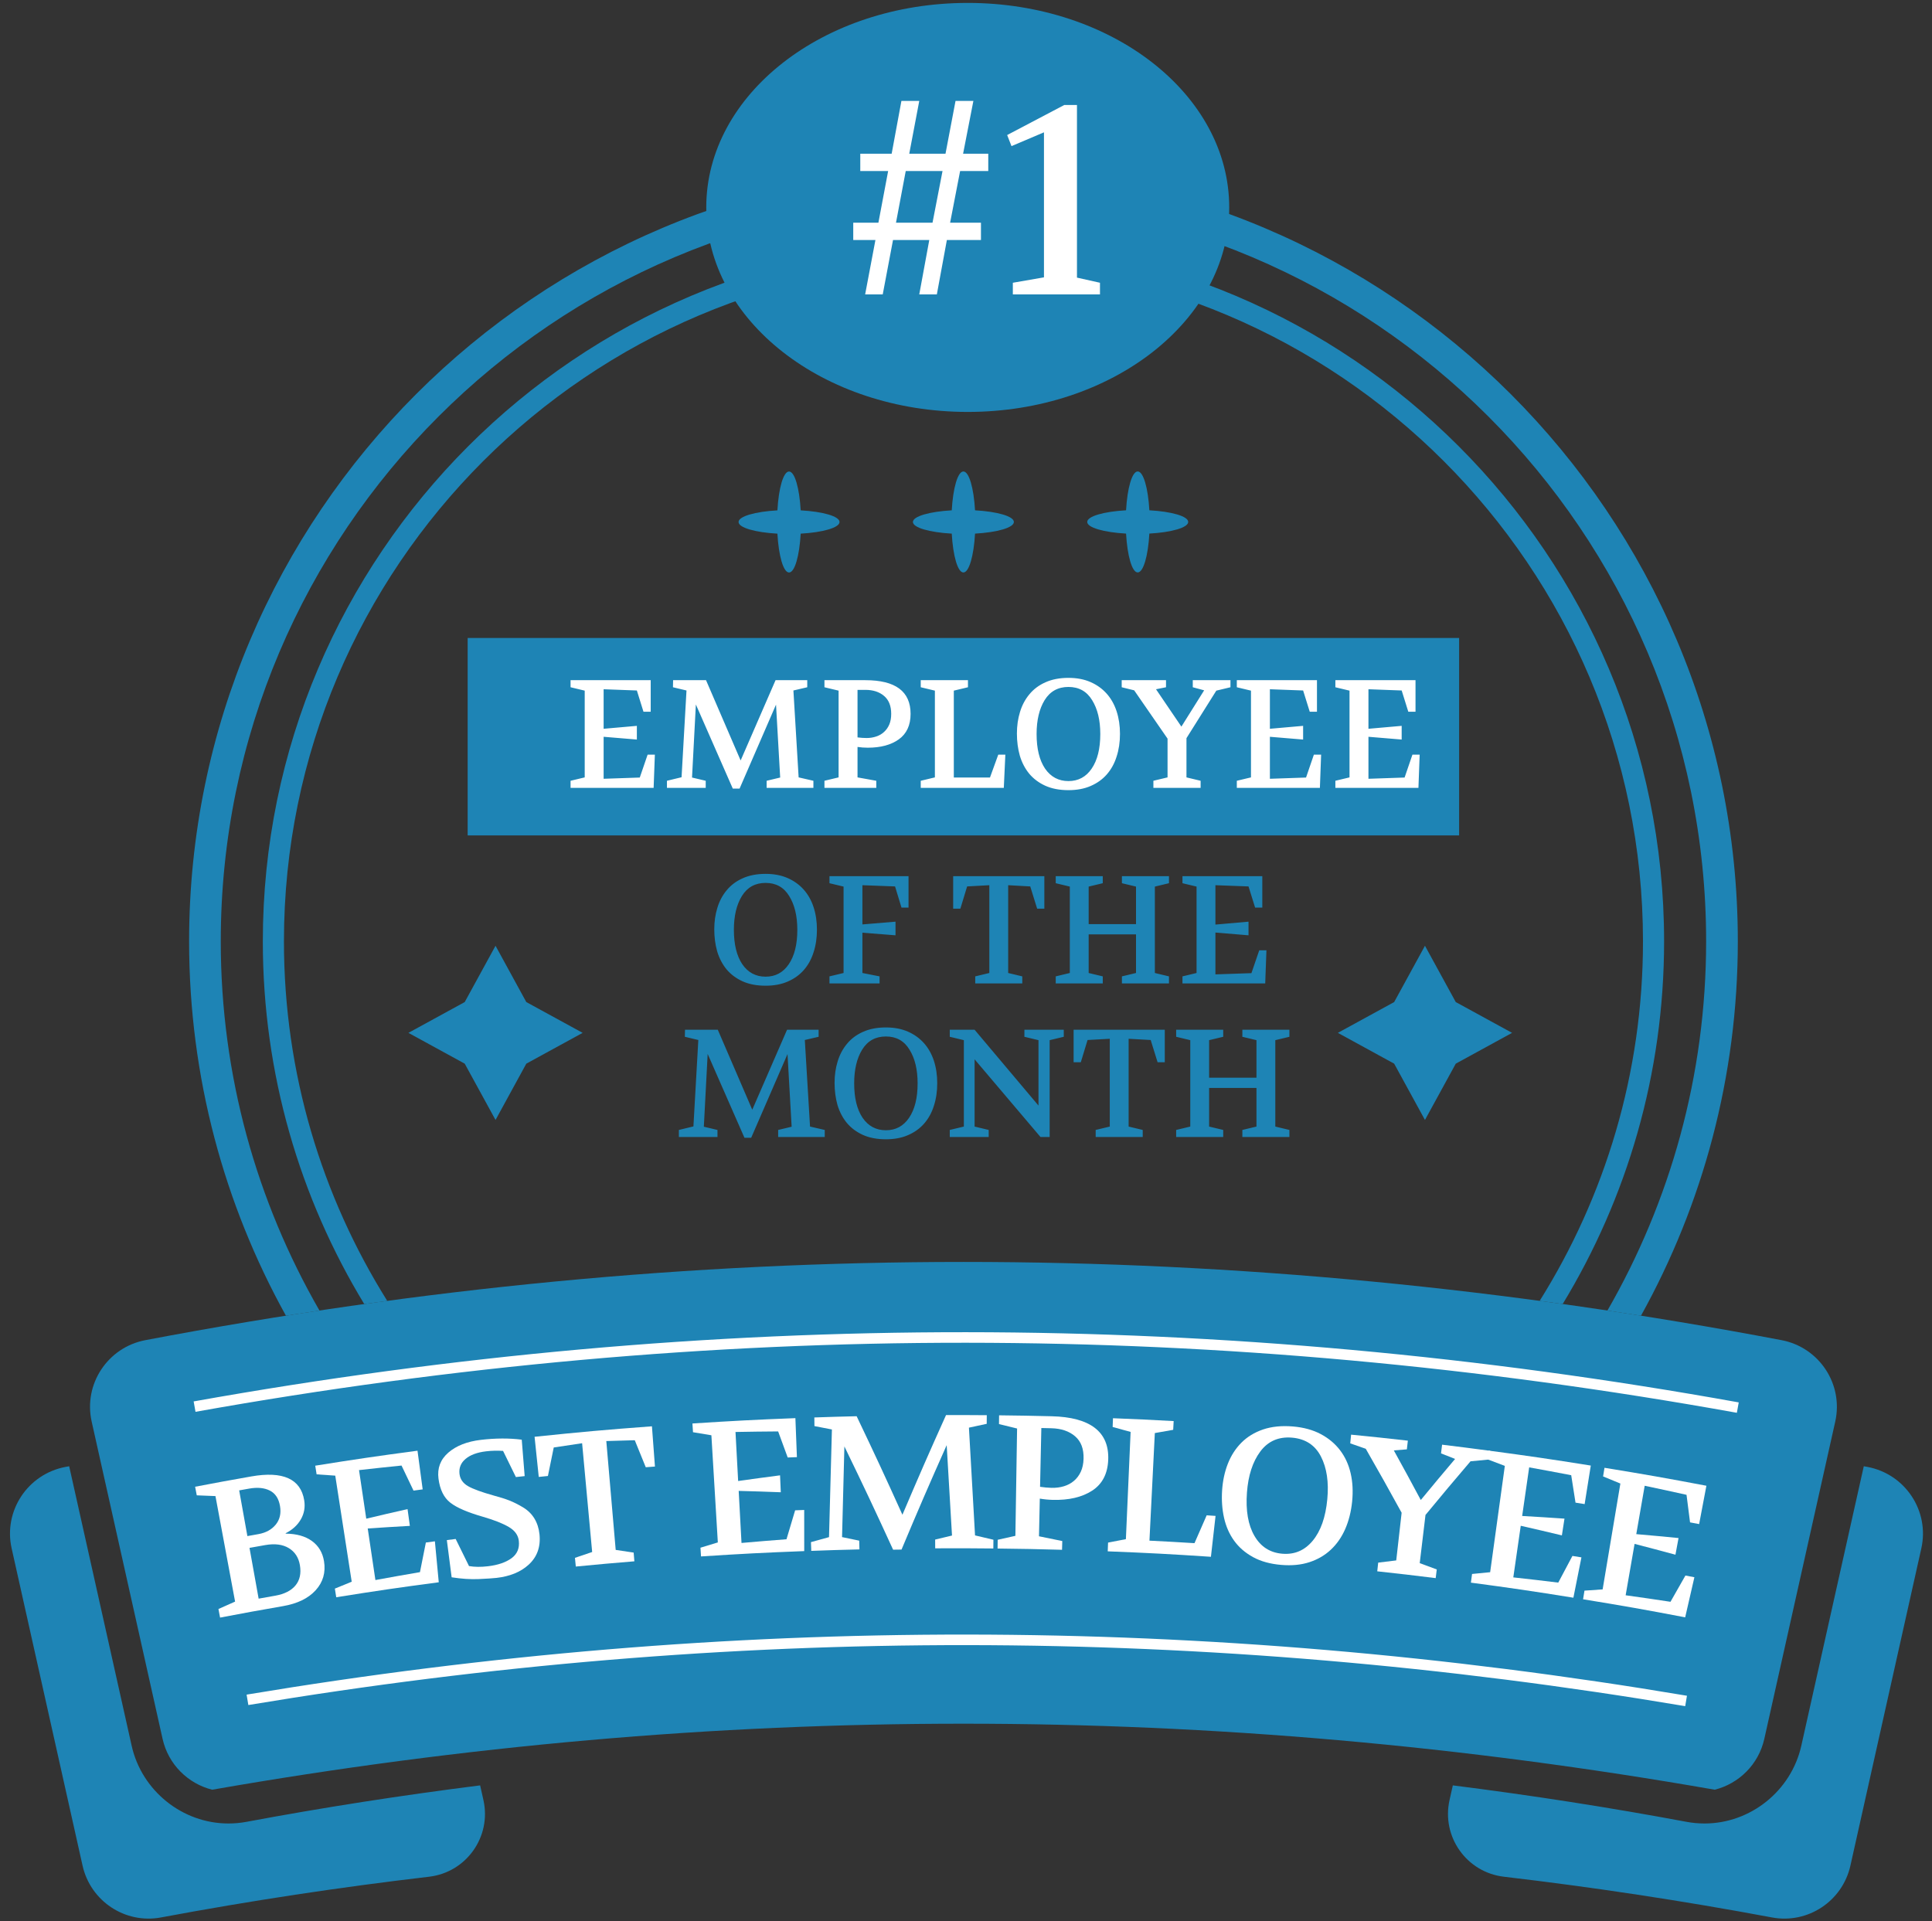
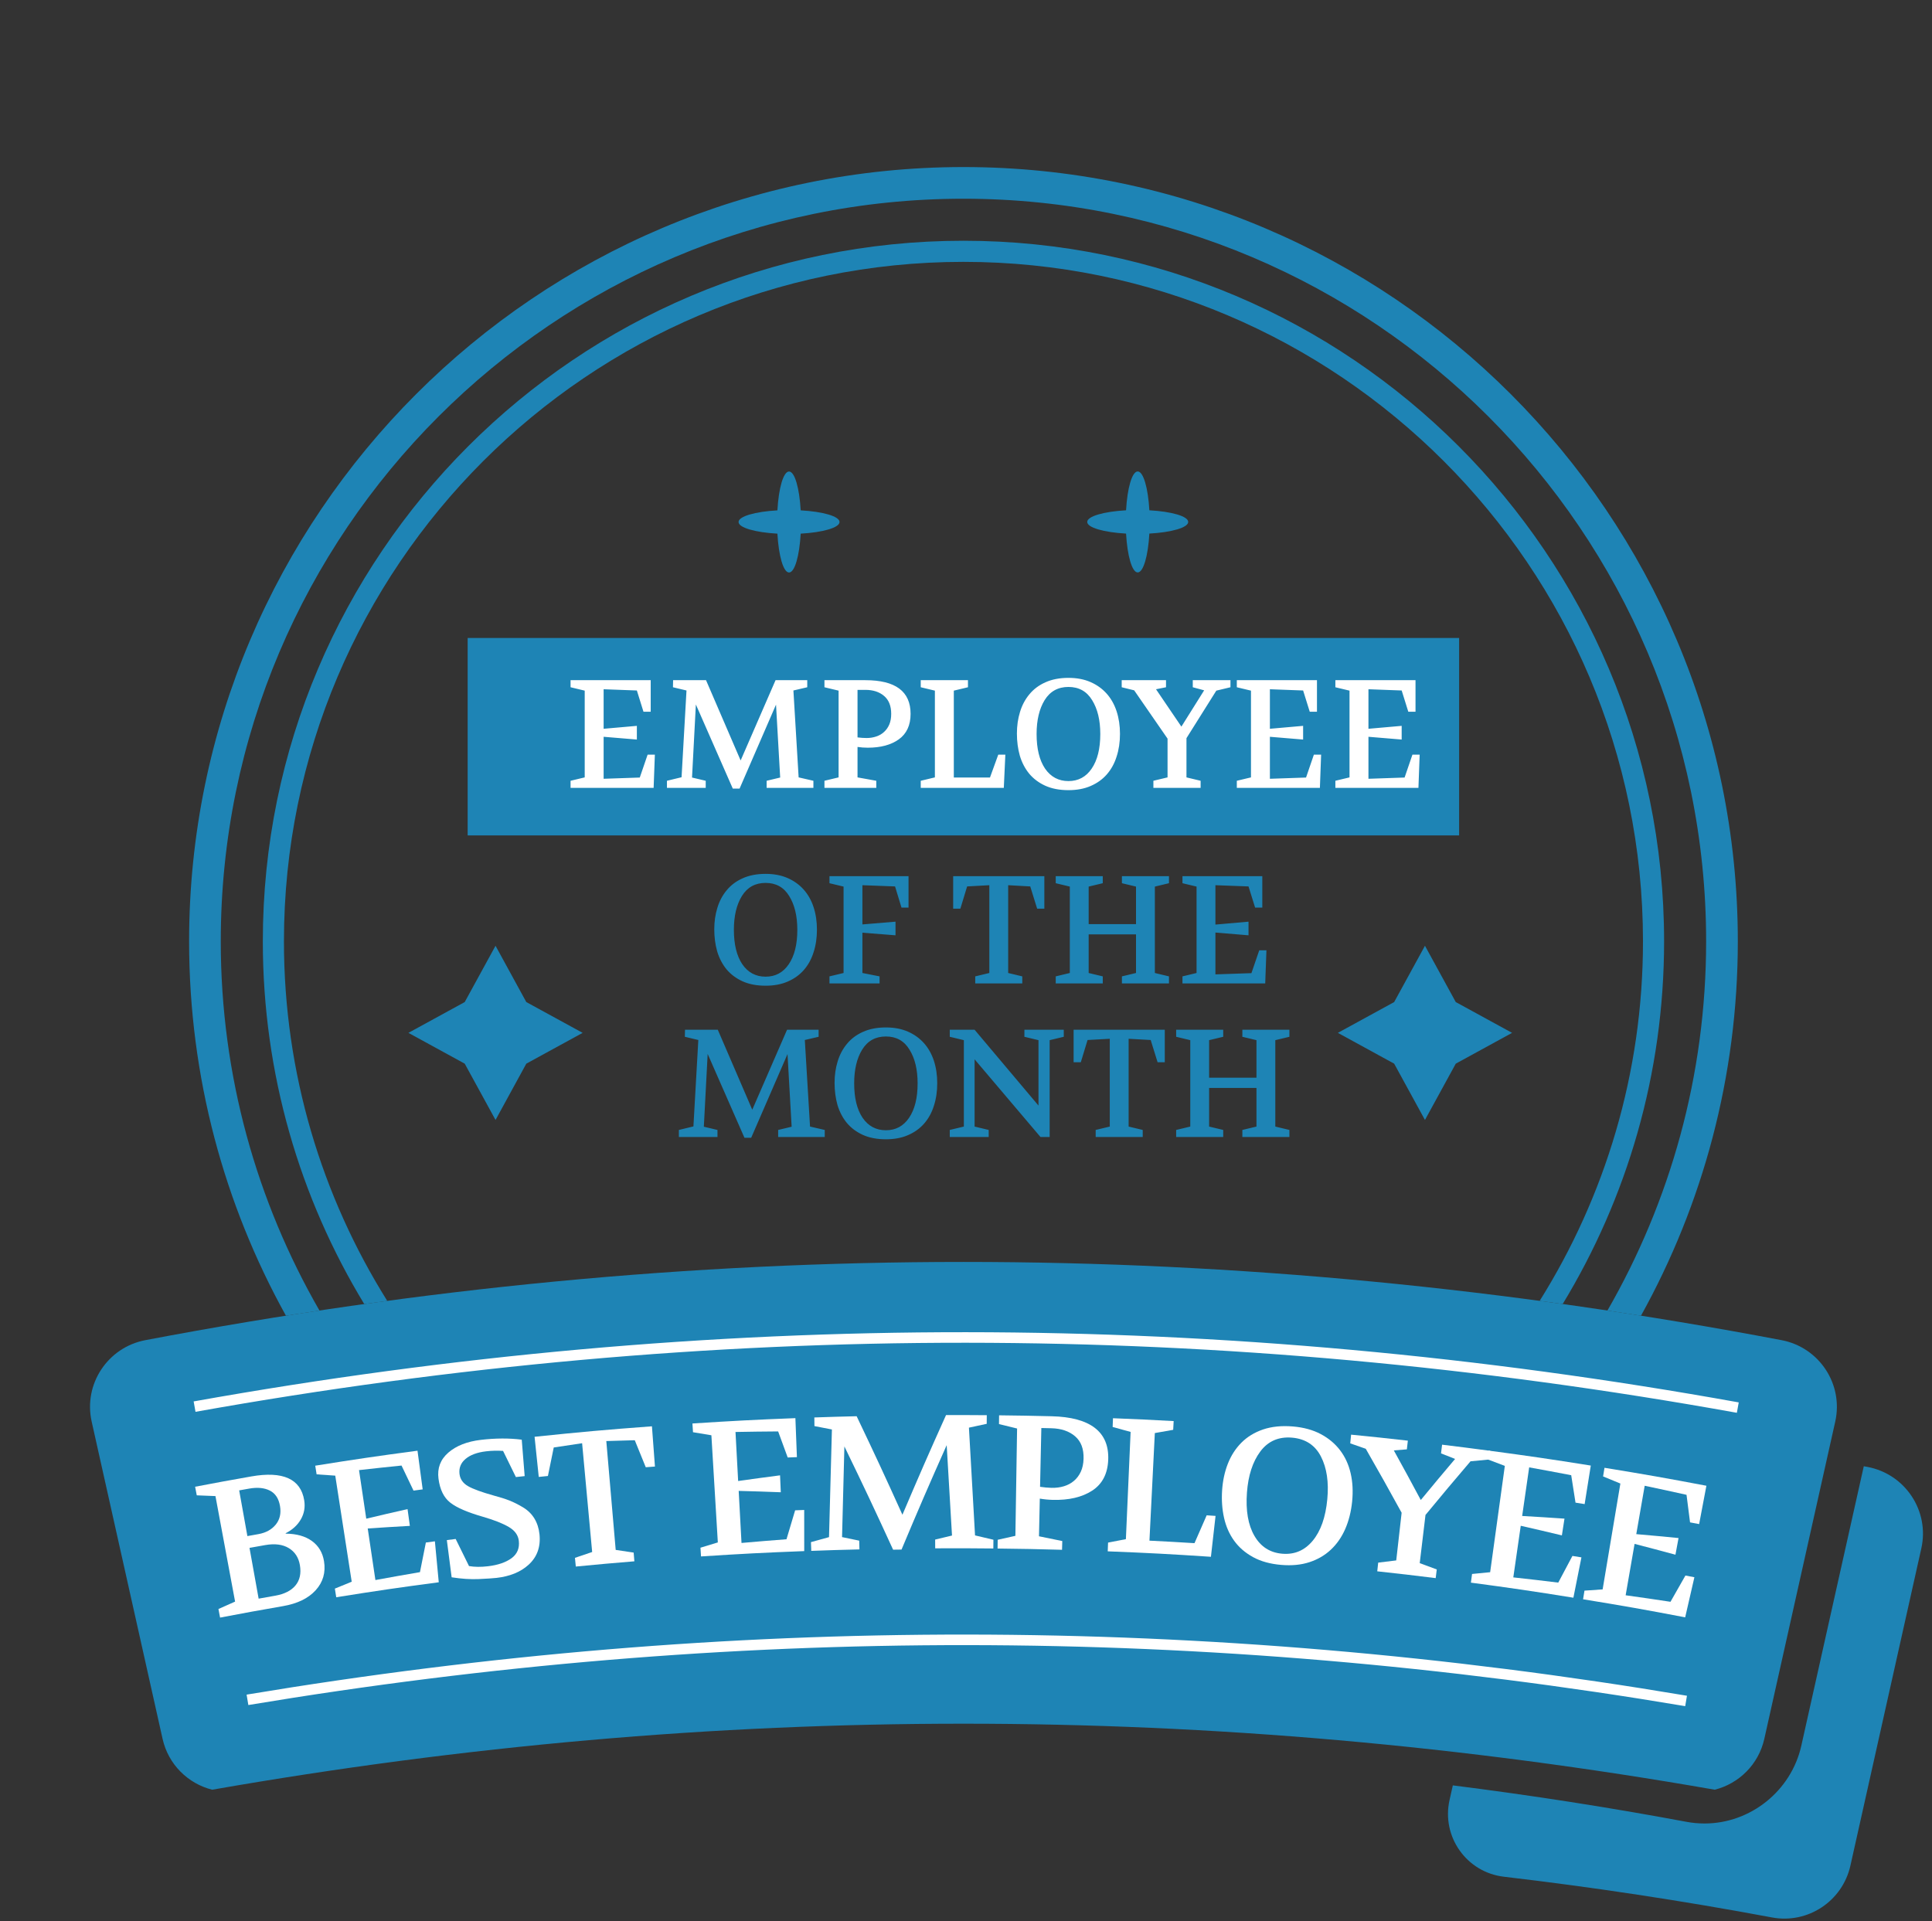
<svg xmlns="http://www.w3.org/2000/svg" width="183" height="182" viewBox="0 0 183 182" fill="none">
  <rect x="0" y="0" width="183" height="182" fill="#333333" stroke="none" />
  <path d="M30.262 124.149C24.326 113.838 20.911 101.9 20.911 89.172C20.911 50.383 52.469 18.825 91.259 18.825C130.048 18.825 161.606 50.383 161.606 89.172C161.606 101.9 158.191 113.838 152.255 124.149C153.314 124.308 154.374 124.47 155.434 124.638C161.27 114.119 164.607 102.03 164.607 89.172C164.607 48.729 131.704 15.825 91.26 15.825C50.816 15.825 17.912 48.728 17.912 89.172C17.912 102.03 21.248 114.119 27.085 124.638C28.144 124.47 29.203 124.308 30.262 124.149Z" fill="#1E84B5" />
  <path d="M91.26 22.806C54.666 22.806 24.895 52.578 24.895 89.171C24.895 101.74 28.407 113.503 34.502 123.532C35.228 123.43 35.956 123.331 36.682 123.233C30.489 113.346 26.895 101.673 26.895 89.171C26.895 53.68 55.769 24.806 91.26 24.806C126.75 24.806 155.624 53.68 155.624 89.171C155.624 101.673 152.029 113.345 145.836 123.232C146.563 123.33 147.29 123.43 148.017 123.531C154.111 113.502 157.624 101.739 157.624 89.17C157.624 52.578 127.853 22.806 91.26 22.806Z" fill="#1E84B5" />
  <path d="M15.399 164.719C15.944 167.156 17.817 168.964 20.096 169.539C67.776 161.2 114.74 161.2 162.421 169.539C164.699 168.965 166.572 167.157 167.117 164.72C169.356 154.702 171.596 144.685 173.835 134.667C174.628 131.121 172.318 127.63 168.749 126.952C116.781 117.073 65.739 117.073 13.77 126.952C10.2 127.63 7.89 131.121 8.683 134.667C10.921 144.683 13.161 154.701 15.399 164.719Z" fill="#1E84B5" />
  <path d="M164.605 133.341C115.618 124.516 67.411 124.485 18.43 133.248" stroke="white" stroke-miterlimit="10" />
  <path d="M159.706 161.13C114.071 153.447 69.07 153.412 23.441 161.024" stroke="white" stroke-miterlimit="10" />
-   <path d="M45.479 169.128C38.072 170.063 30.677 171.211 23.362 172.578C22.793 172.685 22.212 172.738 21.635 172.738C17.279 172.738 13.424 169.64 12.471 165.373L6.553 138.897C6.433 138.92 6.313 138.939 6.194 138.962C2.622 139.641 0.31 143.13 1.103 146.678C3.342 156.696 5.581 166.713 7.821 176.731C8.574 180.099 11.856 182.273 15.248 181.639C23.742 180.051 32.203 178.772 40.644 177.781C44.174 177.366 46.567 173.99 45.791 170.521C45.686 170.056 45.583 169.592 45.479 169.128Z" fill="#1E84B5" />
  <path d="M137.613 169.128C145.02 170.063 152.415 171.211 159.73 172.578C160.299 172.685 160.88 172.738 161.457 172.738C165.814 172.738 169.668 169.64 170.621 165.373L176.539 138.897C176.659 138.92 176.779 138.939 176.898 138.962C180.47 139.641 182.782 143.13 181.989 146.678C179.75 156.696 177.511 166.713 175.271 176.731C174.518 180.099 171.236 182.273 167.844 181.639C159.35 180.051 150.889 178.772 142.448 177.781C138.918 177.366 136.525 173.99 137.3 170.521C137.406 170.056 137.509 169.592 137.613 169.128Z" fill="#1E84B5" />
  <path d="M106.661 48.34C104.554 48.459 102.982 48.907 102.982 49.444C102.982 49.981 104.554 50.428 106.661 50.547C106.78 52.654 107.227 54.226 107.765 54.226C108.302 54.226 108.749 52.653 108.868 50.546C110.975 50.427 112.547 49.979 112.547 49.442C112.547 48.905 110.975 48.457 108.868 48.339C108.749 46.232 108.302 44.659 107.765 44.66C107.227 44.66 106.78 46.232 106.661 48.34Z" fill="#1E84B5" />
-   <path d="M92.356 50.549C94.463 50.43 96.035 49.982 96.035 49.445C96.035 48.908 94.463 48.46 92.356 48.342C92.237 46.235 91.79 44.663 91.253 44.663C90.716 44.663 90.269 46.235 90.15 48.343C88.043 48.462 86.471 48.91 86.471 49.447C86.471 49.984 88.043 50.431 90.15 50.55C90.269 52.657 90.716 54.229 91.253 54.229C91.789 54.229 92.237 52.657 92.356 50.549Z" fill="#1E84B5" />
  <path d="M75.842 50.552C77.949 50.433 79.521 49.985 79.521 49.448C79.521 48.911 77.949 48.463 75.842 48.345C75.723 46.238 75.276 44.665 74.739 44.666C74.202 44.666 73.754 46.239 73.636 48.346C71.529 48.465 69.957 48.913 69.957 49.45C69.957 49.987 71.529 50.434 73.636 50.553C73.755 52.66 74.202 54.232 74.74 54.232C75.278 54.232 75.723 52.659 75.842 50.552Z" fill="#1E84B5" />
  <path d="M138.209 60.436H44.297V79.139H138.209V60.436Z" fill="#1E84B5" />
-   <path d="M91.665 39.022C105.343 39.022 116.432 30.348 116.432 19.649C116.432 8.95 105.343 0.276 91.665 0.276C77.986 0.276 66.897 8.95 66.897 19.649C66.897 30.348 77.986 39.022 91.665 39.022Z" fill="#1E84B5" />
  <path d="M46.937 89.592L49.852 94.925L55.187 97.842L49.852 100.76L46.937 106.093L44.019 100.76L38.685 97.842L44.019 94.925L46.937 89.592Z" fill="#1E84B5" />
  <path d="M134.973 89.592L137.891 94.925L143.224 97.842L137.891 100.76L134.973 106.093L132.056 100.76L126.723 97.842L132.056 94.925L134.973 89.592Z" fill="#1E84B5" />
  <path d="M20.846 153.234C20.784 152.908 20.753 152.745 20.691 152.42C21.321 152.138 21.637 151.998 22.268 151.719C21.524 147.72 21.152 145.721 20.408 141.723C19.7 141.693 19.346 141.679 18.637 141.652C18.575 141.326 18.544 141.163 18.482 140.838C20.605 140.433 21.668 140.238 23.795 139.863C26.808 139.332 28.484 140.102 28.814 142.119C28.921 142.771 28.815 143.372 28.498 143.925C28.181 144.478 27.701 144.917 27.055 145.245C27.057 145.259 27.059 145.266 27.061 145.281C28.089 145.289 28.92 145.524 29.55 145.981C30.179 146.438 30.558 147.078 30.691 147.896C30.863 148.964 30.596 149.88 29.898 150.646C29.2 151.412 28.172 151.911 26.81 152.147C24.42 152.562 23.228 152.78 20.846 153.234ZM23.433 145.513C23.849 145.438 24.058 145.401 24.474 145.327C25.179 145.202 25.726 144.903 26.116 144.427C26.505 143.952 26.641 143.365 26.522 142.666C26.401 141.955 26.081 141.467 25.561 141.203C25.04 140.939 24.384 140.875 23.597 141.015C23.22 141.082 23.032 141.115 22.655 141.183C22.965 142.915 23.121 143.781 23.433 145.513ZM24.498 151.439C25.123 151.327 25.436 151.271 26.062 151.161C26.936 151.008 27.577 150.685 27.988 150.188C28.398 149.692 28.538 149.052 28.407 148.27C28.286 147.548 27.938 147.008 27.36 146.655C26.782 146.302 26.036 146.204 25.126 146.364C24.529 146.469 24.23 146.522 23.633 146.629C23.979 148.554 24.152 149.516 24.498 151.439Z" fill="white" />
  <path d="M31.849 151.307C31.797 150.979 31.771 150.816 31.718 150.488C32.355 150.226 32.674 150.095 33.314 149.835C32.69 145.816 32.379 143.806 31.756 139.787C31.05 139.736 30.697 139.711 29.99 139.663C29.938 139.335 29.912 139.172 29.859 138.844C33.728 138.226 35.666 137.942 39.546 137.424C39.742 138.889 39.84 139.622 40.036 141.088C39.689 141.134 39.516 141.158 39.169 141.205C38.717 140.255 38.49 139.78 38.033 138.831C36.422 138.995 35.617 139.081 34.007 139.263C34.281 141.103 34.418 142.023 34.692 143.864C36.254 143.493 37.036 143.311 38.603 142.957C38.691 143.593 38.735 143.911 38.823 144.546C37.227 144.636 36.428 144.685 34.831 144.791C35.122 146.745 35.268 147.722 35.559 149.677C37.245 149.368 38.089 149.218 39.779 148.928C40 147.806 40.112 147.244 40.338 146.122C40.68 146.076 40.851 146.053 41.193 146.008C41.339 147.56 41.412 148.336 41.56 149.888C37.669 150.404 35.727 150.688 31.849 151.307Z" fill="white" />
  <path d="M41.534 140.072C41.406 139.083 41.714 138.261 42.464 137.608C43.213 136.957 44.243 136.551 45.549 136.397C46.943 136.233 48.234 136.229 49.42 136.38C49.531 137.76 49.586 138.451 49.697 139.831C49.364 139.867 49.198 139.885 48.865 139.921C48.382 138.929 48.139 138.434 47.651 137.444C47.119 137.407 46.587 137.419 46.053 137.481C45.196 137.581 44.543 137.824 44.094 138.205C43.644 138.587 43.455 139.065 43.526 139.637C43.587 140.126 43.857 140.508 44.333 140.782C44.81 141.057 45.615 141.349 46.746 141.666C47.348 141.826 47.847 141.984 48.243 142.139C48.639 142.294 49.069 142.51 49.532 142.785C49.994 143.061 50.357 143.416 50.619 143.847C50.881 144.278 51.04 144.776 51.1 145.337C51.226 146.533 50.874 147.502 50.054 148.241C49.29 148.93 48.275 149.332 47.032 149.473C46.697 149.511 46.136 149.549 45.354 149.584C44.573 149.619 43.715 149.563 42.78 149.416C42.598 148.007 42.507 147.303 42.325 145.893C42.66 145.85 42.827 145.828 43.162 145.786C43.67 146.812 43.922 147.325 44.425 148.353C44.951 148.446 45.55 148.45 46.224 148.37C47.164 148.258 47.903 148.007 48.446 147.613C48.988 147.218 49.221 146.67 49.143 145.966C49.083 145.428 48.77 144.991 48.203 144.656C47.636 144.321 46.82 143.994 45.757 143.687C44.299 143.267 43.259 142.825 42.65 142.344C42.041 141.867 41.668 141.11 41.534 140.072Z" fill="white" />
  <path d="M51.031 139.908C50.873 138.387 50.794 137.627 50.635 136.106C55.077 135.644 57.301 135.445 61.752 135.113C61.866 136.638 61.923 137.4 62.037 138.925C61.689 138.951 61.515 138.964 61.167 138.991C60.753 137.967 60.545 137.455 60.126 136.432C59.048 136.459 58.508 136.475 57.429 136.51C57.785 140.634 57.963 142.697 58.319 146.821C59 146.921 59.34 146.972 60.02 147.076C60.047 147.407 60.061 147.572 60.088 147.902C57.868 148.084 56.758 148.183 54.54 148.398C54.508 148.068 54.492 147.903 54.46 147.573C55.111 147.351 55.437 147.24 56.09 147.021C55.709 142.899 55.519 140.838 55.138 136.716C54.063 136.873 53.525 136.954 52.451 137.119C52.228 138.199 52.117 138.739 51.899 139.82C51.553 139.854 51.379 139.872 51.031 139.908Z" fill="white" />
  <path d="M66.401 147.44C66.38 147.109 66.369 146.944 66.348 146.613C67.005 146.412 67.334 146.312 67.993 146.113C67.749 142.053 67.627 140.023 67.383 135.963C66.687 135.846 66.339 135.788 65.641 135.673C65.62 135.342 65.609 135.177 65.588 134.846C69.488 134.594 71.438 134.493 75.34 134.34C75.398 135.817 75.427 136.556 75.484 138.033C75.135 138.047 74.961 138.054 74.612 138.068C74.252 137.08 74.07 136.586 73.706 135.598C72.091 135.61 71.283 135.621 69.667 135.65C69.767 137.508 69.818 138.437 69.918 140.295C71.504 140.072 72.297 139.965 73.887 139.758C73.915 140.399 73.929 140.72 73.957 141.361C72.363 141.3 71.565 141.274 69.969 141.231C70.076 143.204 70.129 144.19 70.236 146.163C71.939 146.013 72.791 145.944 74.497 145.813C74.821 144.716 74.985 144.168 75.315 143.072C75.659 143.058 75.831 143.051 76.175 143.038C76.175 144.597 76.175 145.376 76.177 146.935C72.264 147.087 70.31 147.187 66.401 147.44Z" fill="white" />
  <path d="M76.844 146.913C76.832 146.582 76.826 146.416 76.814 146.085C77.499 145.894 77.841 145.799 78.525 145.612C78.629 141.533 78.683 139.492 78.799 135.413C78.138 135.284 77.806 135.22 77.144 135.093C77.14 134.766 77.138 134.602 77.135 134.275C78.737 134.22 79.54 134.197 81.142 134.158C82.918 137.881 83.785 139.748 85.478 143.491C87.09 139.705 87.915 137.817 89.609 134.049C91.153 134.046 91.925 134.049 93.468 134.061C93.465 134.388 93.465 134.551 93.462 134.878C92.787 135.022 92.451 135.094 91.778 135.241C92.016 139.324 92.131 141.365 92.356 145.448C93.053 145.61 93.401 145.693 94.097 145.858C94.094 146.19 94.092 146.355 94.089 146.687C91.886 146.664 90.784 146.661 88.582 146.672C88.579 146.34 88.579 146.175 88.578 145.843C89.216 145.689 89.535 145.612 90.174 145.46C89.978 142.035 89.876 140.322 89.671 136.897C87.915 140.845 87.058 142.824 85.393 146.79C85.074 146.794 84.914 146.797 84.595 146.801C82.796 142.877 81.873 140.92 79.981 137.018C79.888 140.454 79.843 142.173 79.759 145.609C80.41 145.742 80.737 145.809 81.385 145.945C81.394 146.277 81.397 146.442 81.406 146.774C79.582 146.819 78.671 146.846 76.844 146.913Z" fill="white" />
  <path d="M94.492 146.692C94.496 146.36 94.498 146.195 94.501 145.863C95.171 145.712 95.507 145.637 96.178 145.489C96.242 141.422 96.275 139.389 96.339 135.322C95.654 135.152 95.311 135.068 94.625 134.901C94.629 134.569 94.631 134.404 94.634 134.072C96.627 134.095 97.624 134.112 99.617 134.161C103.288 134.25 105.073 135.65 104.971 138.28C104.919 139.613 104.408 140.588 103.448 141.21C102.488 141.831 101.247 142.12 99.718 142.082C99.29 142.071 98.881 142.031 98.491 141.962C98.46 143.39 98.444 144.104 98.413 145.531C99.297 145.709 99.738 145.799 100.62 145.982C100.611 146.313 100.606 146.479 100.597 146.811C98.155 146.743 96.934 146.72 94.492 146.692ZM98.515 140.845C98.699 140.873 98.883 140.895 99.066 140.911C99.25 140.927 99.427 140.938 99.6 140.942C100.017 140.952 100.408 140.902 100.773 140.792C101.138 140.682 101.457 140.511 101.728 140.279C102 140.047 102.215 139.76 102.374 139.416C102.533 139.072 102.62 138.666 102.635 138.197C102.665 137.26 102.401 136.548 101.837 136.062C101.274 135.576 100.523 135.32 99.589 135.297C99.208 135.288 99.017 135.283 98.636 135.275C98.588 137.503 98.564 138.617 98.515 140.845Z" fill="white" />
  <path d="M104.924 146.957C104.937 146.626 104.944 146.46 104.957 146.129C105.631 145.997 105.969 145.932 106.645 145.803C106.824 141.74 106.913 139.708 107.092 135.645C106.412 135.456 106.072 135.362 105.39 135.176C105.403 134.845 105.41 134.679 105.423 134.348C107.722 134.439 108.872 134.493 111.17 134.618C111.152 134.949 111.143 135.115 111.125 135.446C110.429 135.567 110.081 135.629 109.386 135.753C109.182 139.83 109.08 141.868 108.876 145.945C110.583 146.03 111.437 146.078 113.143 146.183C113.602 145.127 113.832 144.6 114.297 143.545C114.633 143.567 114.802 143.578 115.138 143.6C114.961 145.149 114.874 145.924 114.699 147.474C110.789 147.214 108.835 147.111 104.924 146.957Z" fill="white" />
  <path d="M122.47 135.129C123.48 135.214 124.358 135.455 125.1 135.849C125.842 136.242 126.452 136.753 126.93 137.378C127.408 138.004 127.743 138.732 127.933 139.559C128.125 140.388 128.171 141.281 128.075 142.237C127.977 143.206 127.756 144.078 127.416 144.852C127.074 145.628 126.618 146.28 126.048 146.811C125.478 147.342 124.802 147.733 124.02 147.987C123.236 148.242 122.353 148.326 121.366 148.243C120.318 148.155 119.426 147.909 118.687 147.503C117.947 147.097 117.351 146.58 116.896 145.95C116.442 145.321 116.124 144.597 115.941 143.778C115.759 142.958 115.697 142.087 115.76 141.163C115.821 140.264 116 139.43 116.301 138.661C116.602 137.893 117.027 137.23 117.579 136.672C118.13 136.115 118.815 135.695 119.632 135.414C120.452 135.136 121.397 135.038 122.47 135.129ZM122.381 136.188C121.113 136.081 120.11 136.519 119.381 137.494C118.652 138.469 118.232 139.767 118.112 141.385C117.985 143.099 118.224 144.469 118.823 145.497C119.421 146.525 120.297 147.086 121.456 147.183C122.616 147.281 123.572 146.874 124.334 145.961C125.096 145.047 125.561 143.737 125.722 142.026C125.875 140.41 125.677 139.06 125.121 137.977C124.565 136.895 123.649 136.295 122.381 136.188Z" fill="white" />
  <path d="M127.896 136.729C127.929 136.399 127.945 136.234 127.977 135.904C130.128 136.116 131.203 136.23 133.352 136.473C133.315 136.803 133.296 136.967 133.259 137.297C132.765 137.335 132.517 137.355 132.023 137.395C133.06 139.272 133.571 140.212 134.578 142.095C135.865 140.534 136.515 139.755 137.826 138.205C137.294 137.993 137.028 137.887 136.495 137.677C136.535 137.348 136.555 137.183 136.595 136.854C138.422 137.076 139.334 137.193 141.159 137.437C141.115 137.766 141.093 137.93 141.049 138.259C140.344 138.325 139.992 138.359 139.288 138.428C137.562 140.451 136.709 141.468 135.023 143.511C134.805 145.337 134.695 146.25 134.477 148.076C135.124 148.313 135.446 148.432 136.091 148.672C136.05 149.001 136.03 149.166 135.989 149.495C133.776 149.22 132.669 149.091 130.454 148.85C130.49 148.52 130.508 148.355 130.544 148.026C131.226 147.941 131.568 147.899 132.252 147.817C132.457 146.011 132.559 145.108 132.764 143.302C131.429 140.872 130.75 139.66 129.366 137.242C128.78 137.035 128.486 136.932 127.896 136.729Z" fill="white" />
  <path d="M139.324 149.923C139.368 149.594 139.39 149.43 139.434 149.101C140.119 149.032 140.462 148.999 141.148 148.934C141.704 144.905 141.982 142.89 142.538 138.862C141.877 138.61 141.546 138.485 140.883 138.236C140.927 137.907 140.949 137.743 140.993 137.414C144.873 137.932 146.811 138.215 150.68 138.832C150.447 140.292 150.331 141.022 150.098 142.482C149.752 142.427 149.579 142.399 149.233 142.345C149.072 141.305 148.991 140.785 148.826 139.745C147.235 139.44 146.438 139.292 144.844 139.003C144.578 140.844 144.446 141.765 144.18 143.607C145.783 143.699 146.584 143.75 148.188 143.86C148.09 144.494 148.041 144.811 147.942 145.446C146.386 145.074 145.607 144.892 144.046 144.536C143.764 146.492 143.623 147.469 143.341 149.425C145.045 149.613 145.896 149.711 147.599 149.919C148.133 148.907 148.401 148.402 148.941 147.392C149.282 147.446 149.453 147.473 149.794 147.528C149.488 149.057 149.336 149.821 149.032 151.35C145.155 150.727 143.213 150.442 139.324 149.923Z" fill="white" />
  <path d="M149.949 151.498C150.002 151.171 150.029 151.007 150.082 150.68C150.77 150.631 151.114 150.608 151.802 150.563C152.474 146.552 152.811 144.546 153.483 140.535C152.829 140.264 152.501 140.129 151.845 139.861C151.898 139.534 151.925 139.37 151.978 139.043C155.846 139.673 157.777 140.014 161.631 140.744C161.356 142.197 161.218 142.923 160.943 144.376C160.599 144.311 160.426 144.278 160.082 144.214C159.951 143.17 159.885 142.648 159.749 141.603C158.165 141.252 157.373 141.08 155.786 140.745C155.467 142.578 155.308 143.495 154.989 145.328C156.59 145.467 157.391 145.541 158.992 145.698C158.875 146.329 158.817 146.645 158.7 147.276C157.154 146.858 156.379 146.654 154.828 146.252C154.49 148.199 154.32 149.172 153.982 151.119C155.682 151.356 156.531 151.48 158.229 151.737C158.793 150.741 159.076 150.244 159.644 149.25C159.984 149.314 160.154 149.346 160.494 149.411C160.144 150.93 159.97 151.69 159.621 153.209C155.76 152.472 153.825 152.13 149.949 151.498Z" fill="white" />
  <path d="M72.519 82.781C73.302 82.781 73.994 82.912 74.594 83.173C75.194 83.434 75.702 83.797 76.118 84.261C76.534 84.726 76.849 85.282 77.061 85.93C77.274 86.579 77.381 87.29 77.381 88.064C77.381 88.848 77.274 89.564 77.061 90.212C76.858 90.86 76.549 91.422 76.132 91.896C75.726 92.36 75.218 92.723 74.609 92.984C74.009 93.246 73.312 93.376 72.519 93.376C71.677 93.376 70.946 93.236 70.327 92.955C69.717 92.675 69.214 92.297 68.817 91.823C68.421 91.339 68.126 90.773 67.932 90.125C67.748 89.477 67.656 88.78 67.656 88.035C67.656 87.309 67.753 86.632 67.947 86.003C68.14 85.364 68.435 84.808 68.832 84.334C69.229 83.85 69.732 83.473 70.341 83.202C70.961 82.921 71.686 82.781 72.519 82.781ZM72.519 83.637C71.531 83.637 70.782 84.053 70.269 84.885C69.766 85.708 69.514 86.772 69.514 88.079C69.514 89.462 69.78 90.551 70.312 91.344C70.854 92.128 71.59 92.52 72.519 92.52C73.447 92.52 74.178 92.128 74.71 91.344C75.252 90.551 75.523 89.462 75.523 88.079C75.523 86.772 75.266 85.708 74.754 84.885C74.251 84.053 73.505 83.637 72.519 83.637ZM78.568 93.158V92.491L79.903 92.171V83.986L78.568 83.666V82.999H86.057V85.974H85.389L84.78 83.971L81.688 83.855V87.57L84.823 87.309V88.601L81.688 88.354V92.171L83.314 92.491V93.158H78.568ZM90.285 86.076V82.999H98.921V86.076H98.239L97.585 83.971L95.495 83.855V92.171L96.831 92.491V93.158H92.375V92.491L93.71 92.171V83.855L91.606 83.971L90.967 86.076H90.285ZM99.999 93.158V92.491L101.334 92.171V83.986L99.999 83.666V82.999H104.455V83.666L103.119 83.986V87.541H107.604V83.986L106.269 83.666V82.999H110.725V83.666L109.389 83.986V92.171L110.725 92.491V93.158H106.269V92.491L107.604 92.171V88.514H103.119V92.171L104.455 92.491V93.158H99.999ZM112.004 93.158V92.491L113.339 92.171V83.986L112.004 83.666V82.999H119.566V85.974H118.884L118.26 83.971L115.125 83.855V87.585L118.26 87.309V88.601L115.125 88.34V92.302L118.535 92.186L119.276 90.023H119.958L119.842 93.158H112.004Z" fill="#1E84B5" />
  <path d="M64.303 107.706V107.039L65.681 106.705L66.146 98.519L64.869 98.214L64.883 97.547H67.989L71.255 105.123L74.55 97.547H77.54V98.214L76.233 98.519L76.727 106.719L78.12 107.039V107.706H73.708V107.039L74.985 106.734L74.593 99.854L71.153 107.779H70.515L67.031 99.84L66.668 106.734L67.96 107.039V107.706H64.303ZM83.913 97.329C84.697 97.329 85.388 97.46 85.988 97.721C86.588 97.982 87.096 98.345 87.512 98.809C87.928 99.274 88.243 99.83 88.456 100.478C88.669 101.127 88.775 101.838 88.775 102.612C88.775 103.396 88.669 104.112 88.456 104.76C88.253 105.408 87.943 105.97 87.527 106.444C87.121 106.908 86.612 107.271 86.003 107.532C85.403 107.794 84.706 107.924 83.913 107.924C83.071 107.924 82.341 107.784 81.721 107.503C81.112 107.223 80.609 106.845 80.212 106.371C79.815 105.887 79.52 105.321 79.326 104.673C79.143 104.025 79.051 103.328 79.051 102.583C79.051 101.857 79.147 101.18 79.341 100.551C79.534 99.912 79.83 99.356 80.226 98.882C80.623 98.398 81.126 98.021 81.736 97.75C82.355 97.469 83.081 97.329 83.913 97.329ZM83.913 98.185C82.926 98.185 82.176 98.601 81.663 99.433C81.16 100.256 80.908 101.32 80.908 102.626C80.908 104.01 81.174 105.099 81.707 105.892C82.249 106.676 82.984 107.068 83.913 107.068C84.842 107.068 85.572 106.676 86.105 105.892C86.646 105.099 86.917 104.01 86.917 102.626C86.917 101.32 86.661 100.256 86.148 99.433C85.645 98.601 84.9 98.185 83.913 98.185ZM89.962 107.706V107.039L91.297 106.719V98.534L89.962 98.214V97.547H92.314L98.366 104.731V98.534L97.031 98.214V97.547H100.761V98.214L99.425 98.534V107.706H98.555L92.314 100.348V106.719L93.649 107.039V107.706H89.962ZM101.693 100.624V97.547H110.329V100.624H109.647L108.994 98.519L106.904 98.403V106.719L108.239 107.039V107.706H103.783V107.039L105.119 106.719V98.403L103.014 98.519L102.376 100.624H101.693ZM111.407 107.706V107.039L112.743 106.719V98.534L111.407 98.214V97.547H115.863V98.214L114.528 98.534V102.089H119.013V98.534L117.677 98.214V97.547H122.133V98.214L120.798 98.534V106.719L122.133 107.039V107.706H117.677V107.039L119.013 106.719V103.062H114.528V106.719L115.863 107.039V107.706H111.407Z" fill="#1E84B5" />
  <path d="M54.044 74.633V73.962L55.384 73.642V65.424L54.044 65.103V64.433H61.635V67.42H60.95L60.324 65.409L57.176 65.292V69.037L60.324 68.76V70.057L57.176 69.795V73.773L60.6 73.656L61.344 71.485H62.029L61.912 74.633H54.044ZM63.174 74.633V73.962L64.558 73.627L65.025 65.409L63.742 65.103L63.757 64.433H66.875L70.154 72.039L73.461 64.433H76.463V65.103L75.152 65.409L75.647 73.642L77.046 73.962V74.633H72.616V73.962L73.899 73.656L73.505 66.749L70.052 74.705H69.411L65.913 66.735L65.549 73.656L66.846 73.962V74.633H63.174ZM81.225 69.853C81.37 69.873 81.516 69.887 81.662 69.897C81.807 69.907 81.948 69.912 82.084 69.912C82.414 69.912 82.72 69.863 83.002 69.766C83.294 69.669 83.541 69.523 83.745 69.329C83.959 69.134 84.124 68.896 84.241 68.615C84.357 68.333 84.415 68.003 84.415 67.624C84.415 66.866 84.187 66.298 83.731 65.919C83.284 65.54 82.696 65.351 81.968 65.351H81.225V69.853ZM78.092 74.633V73.962L79.432 73.642V65.424L78.092 65.103V64.433H81.968C84.823 64.433 86.251 65.496 86.251 67.624C86.251 68.702 85.877 69.508 85.129 70.043C84.391 70.567 83.415 70.829 82.201 70.829C81.861 70.829 81.535 70.805 81.225 70.757V73.642L83.002 73.962V74.633H78.092ZM87.213 74.633V73.962L88.553 73.642V65.424L87.213 65.103V64.433H91.686V65.103L90.346 65.424V73.656H93.77L94.557 71.485H95.227L95.081 74.633H87.213ZM101.204 64.214C101.99 64.214 102.685 64.345 103.287 64.608C103.89 64.87 104.4 65.234 104.817 65.7C105.235 66.167 105.551 66.725 105.764 67.376C105.978 68.027 106.085 68.741 106.085 69.518C106.085 70.305 105.978 71.024 105.764 71.675C105.56 72.326 105.25 72.889 104.832 73.365C104.424 73.831 103.914 74.195 103.302 74.458C102.7 74.72 102 74.851 101.204 74.851C100.358 74.851 99.625 74.71 99.003 74.429C98.391 74.147 97.886 73.768 97.488 73.292C97.09 72.806 96.793 72.238 96.599 71.587C96.415 70.936 96.322 70.237 96.322 69.489C96.322 68.76 96.419 68.08 96.614 67.449C96.808 66.808 97.104 66.249 97.502 65.773C97.901 65.288 98.406 64.909 99.018 64.637C99.64 64.355 100.368 64.214 101.204 64.214ZM101.204 65.074C100.213 65.074 99.46 65.492 98.945 66.327C98.44 67.153 98.187 68.221 98.187 69.533C98.187 70.922 98.454 72.015 98.989 72.811C99.533 73.598 100.271 73.991 101.204 73.991C102.136 73.991 102.87 73.598 103.404 72.811C103.948 72.015 104.22 70.922 104.22 69.533C104.22 68.221 103.962 67.153 103.448 66.327C102.942 65.492 102.194 65.074 101.204 65.074ZM106.248 65.103V64.433H110.445V65.103L109.498 65.292L111.902 68.833L114.058 65.394L112.98 65.103V64.433H116.55V65.103L115.21 65.424L112.383 69.926V73.642L113.723 73.962V74.633H109.25V73.962L110.591 73.642V69.97L107.429 65.394L106.248 65.103ZM117.152 74.633V73.962L118.493 73.642V65.424L117.152 65.103V64.433H124.744V67.42H124.059L123.432 65.409L120.285 65.292V69.037L123.432 68.76V70.057L120.285 69.795V73.773L123.709 73.656L124.452 71.485H125.137L125.021 74.633H117.152ZM126.487 74.633V73.962L127.827 73.642V65.424L126.487 65.103V64.433H134.078V67.42H133.394L132.767 65.409L129.62 65.292V69.037L132.767 68.76V70.057L129.62 69.795V73.773L133.044 73.656L133.787 71.485H134.472L134.355 74.633H126.487Z" fill="white" />
-   <path d="M80.82 22.736V21.096H83.203L84.126 16.2H81.486V14.56H84.459L85.382 9.562H87.073L86.125 14.56H89.559L90.508 9.562H92.199L91.225 14.56H93.609V16.2H90.943L89.995 21.096H92.917V22.736H89.688L88.739 27.888H87.073L88.022 22.736H84.587L83.613 27.888H81.947L82.921 22.736H80.82ZM84.869 21.096H88.329L89.277 16.2H85.792L84.869 21.096ZM95.399 12.792L100.807 9.947H102.011V26.299L104.19 26.785V27.888H95.937V26.785L98.885 26.273V12.535L95.809 13.842L95.399 12.792Z" fill="white" />
</svg>